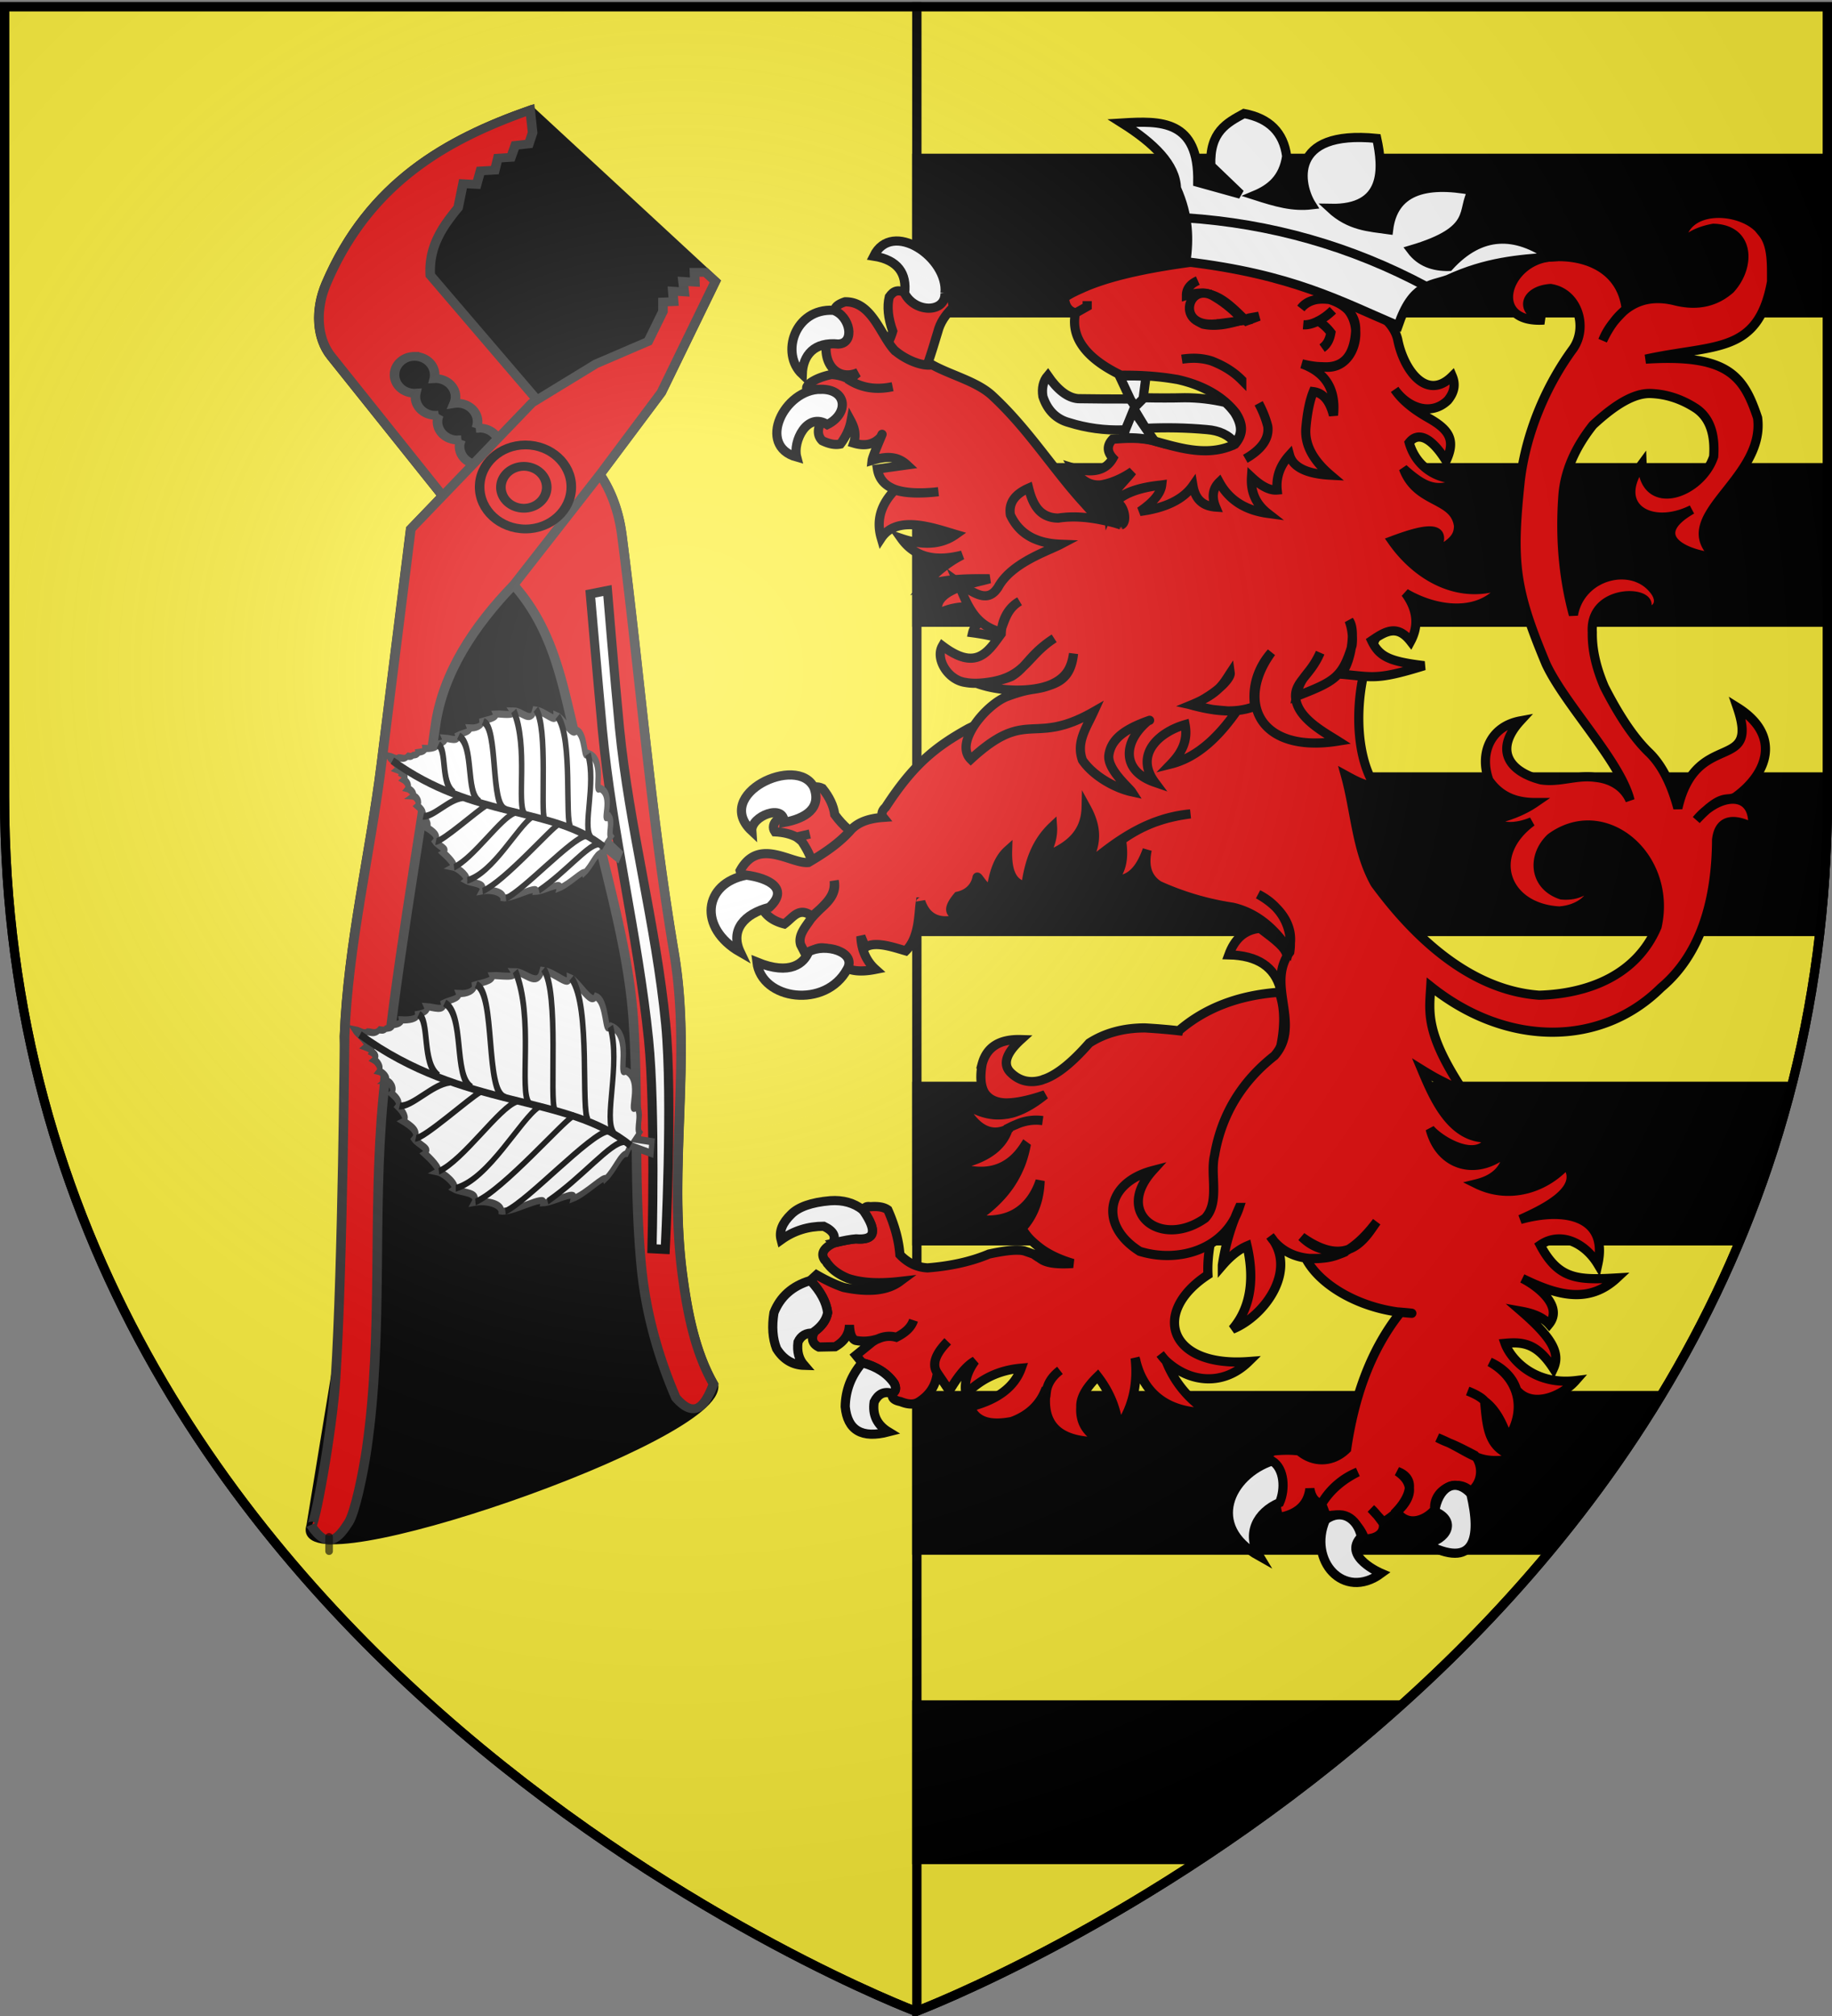
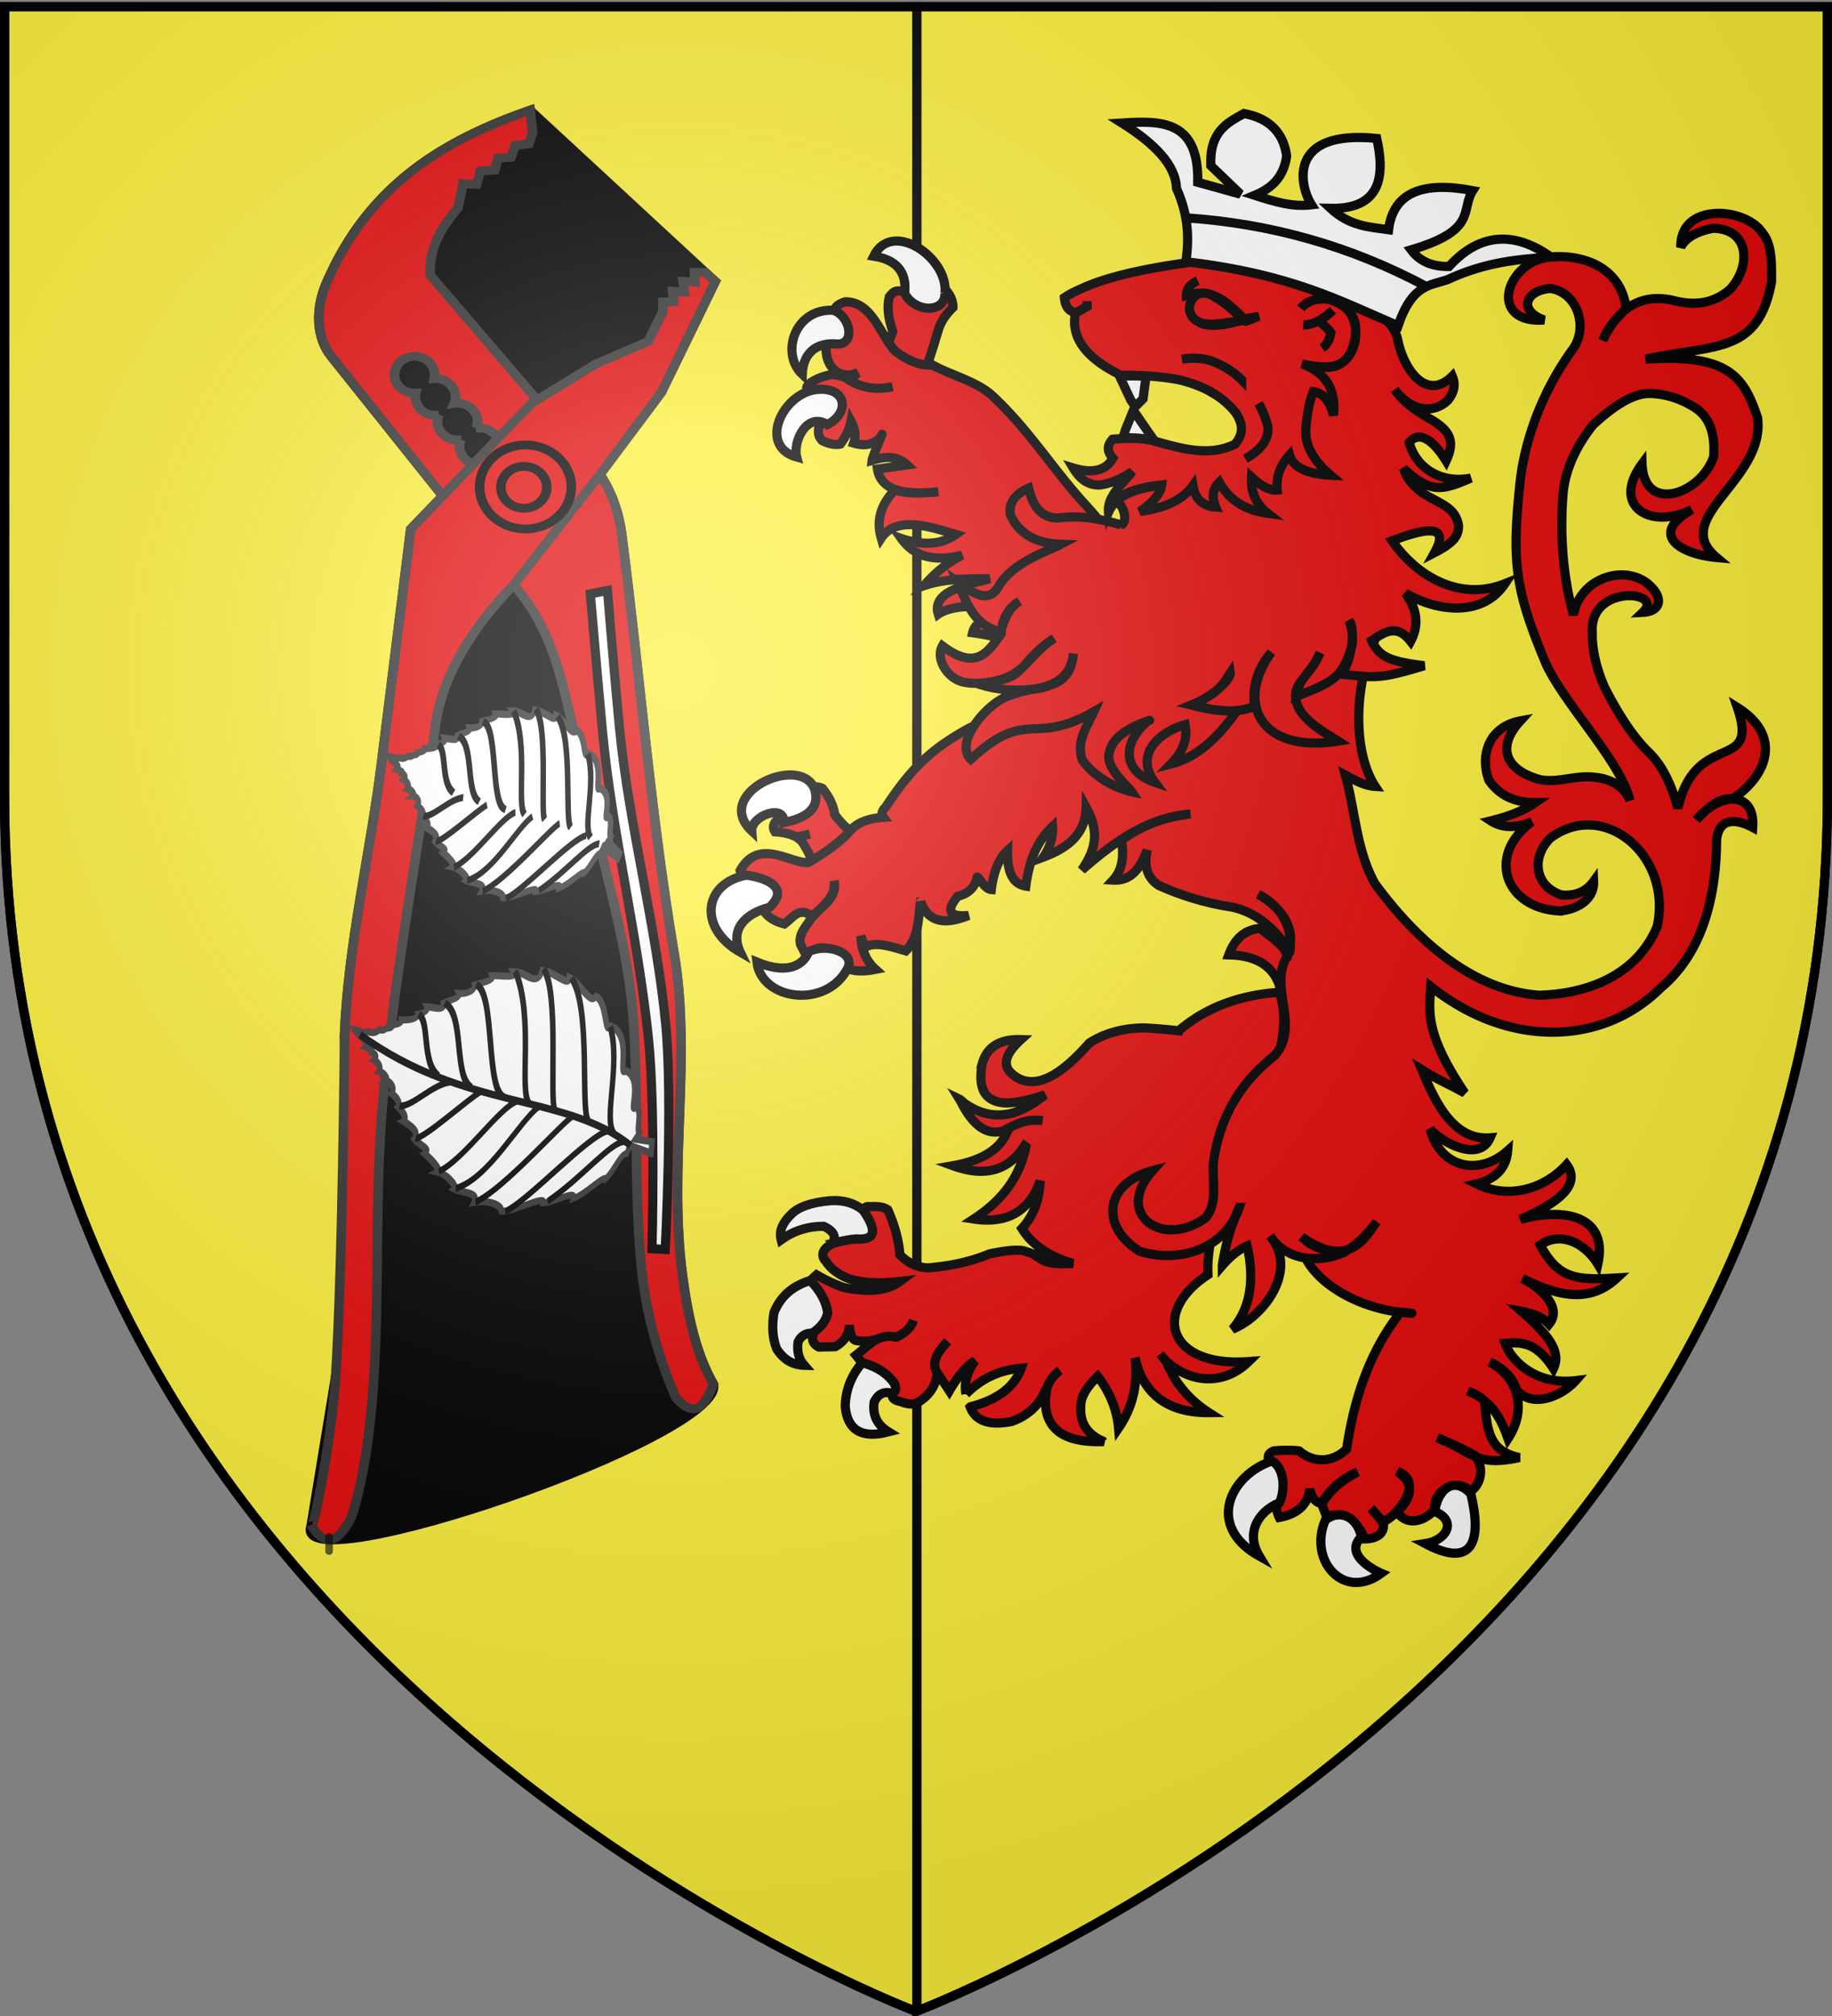
<svg xmlns="http://www.w3.org/2000/svg" xmlns:xlink="http://www.w3.org/1999/xlink" width="600" height="660" version="1.0">
  <rect width="100%" height="100%" fill="#808080" stroke="none" />
  <desc>Flag of Canton of Valais (Wallis)</desc>
  <defs>
    <radialGradient xlink:href="#a" id="b" cx="221.445" cy="226.331" r="300" fx="221.445" fy="226.331" gradientTransform="matrix(1.353 0 0 1.349 -77.63 -85.747)" gradientUnits="userSpaceOnUse" />
    <linearGradient id="a">
      <stop offset="0" style="stop-color:white;stop-opacity:.314" />
      <stop offset=".19" style="stop-color:white;stop-opacity:.251" />
      <stop offset=".6" style="stop-color:#6b6b6b;stop-opacity:.125" />
      <stop offset="1" style="stop-color:black;stop-opacity:.125" />
    </linearGradient>
  </defs>
  <g style="display:inline">
    <path d="M300.25 2.188v656.218C302.988 657.37 598.5 544.85 598.5 260.72V2.188z" style="fill:#fcef3c;fill-opacity:1;fill-rule:evenodd;stroke:#000;stroke-width:3" />
    <path d="M1.5 2.188v258.53C1.5 546.17 300 658.5 300 658.5l.25-.094V2.188z" style="fill:#fcef3c;fill-rule:evenodd;stroke:#000;stroke-width:3" />
  </g>
  <g style="stroke-width:2.728;stroke-miterlimit:4;stroke-dasharray:none">
    <path d="M172.837 50.108c-23.55 9.03-45.765 22.449-58.094 53.938-3.192 8.152-2.725 16.984 1.406 22.625l31.782 43.375-9.094 10.312-8.375 73.282c-3.172 27.665-9.496 55.946-10.5 84.437 0 0 2.669 71.472-2.594 106.406l-6.906 45.844c-5.916 18.537 118.034-27.763 114.656-44.062-5.243-9.982-7.441-22.196-8.875-34.063-4.067-33.662 2.704-67.037-2.344-99.844-6.825-44.363-9.769-86.887-14.906-130.187-.811-6.839-2.899-13.38-6.25-18.75l.219-.313 17.281-25.187 15.406-34.531z" style="fill:#000;stroke:#000;stroke-width:2.728;stroke-linecap:butt;stroke-linejoin:miter;stroke-miterlimit:4;stroke-opacity:1;stroke-dasharray:none;display:inline" transform="matrix(1.149 0 0 1.053 -25.018 -16.712)" />
    <g style="fill:#e20909;stroke:#313131;stroke-width:2.32;stroke-miterlimit:4;stroke-dasharray:none">
      <path d="M828.125 237.719c-20.027 7.679-38.93 19.075-49.414 45.854-2.715 6.933-2.326 14.452 1.187 19.249l45.04 61.49c10.287 13.37 11.545 29.517 15.468 44.844 3.907 23.898 11.316 46.575 12.719 69.063 1.359 21.786.02 43.698 1.969 65.469 1.055 11.793 3.928 23.35 8.343 34.53 4.632 5.803 7.114 2.132 9.125-3.593-4.458-8.489-6.311-18.877-7.53-28.969-3.46-28.627 2.292-57.005-2-84.906-5.805-37.728-8.32-73.895-12.688-110.719-.856-7.21-3.34-14.055-7.532-19.062l-38.906-49.594c-.389-7.601 2.97-12.848 6.75-17.844l1.188-6.344 3.312.188.907-3.562 3.5-.22.718-3.155 3.188-.22 1.031-3.155 3.313-.407.906-2.969zm-28.031 65.125a4.885 4.885 0 0 1 4.875 4.875c0 .356-.02.696-.094 1.031.093-.005.187-.031.281-.031 2.685 0 4.875 2.159 4.875 4.844 0 .616-.133 1.206-.343 1.75.269-.047.56-.063.843-.063 2.685 0 4.844 2.19 4.844 4.875 0 .626-.13 1.202-.344 1.75a5 5 0 0 1 .844-.062 4.83 4.83 0 0 1 4.844 4.843c0 .492-.084.959-.219 1.407a4.832 4.832 0 0 1 5.781 4.75c0 2.684-2.159 4.875-4.843 4.875a4.885 4.885 0 0 1-4.875-4.875c0-.486.086-.933.218-1.375a4.7 4.7 0 0 1-.906.093 4.885 4.885 0 0 1-4.875-4.875c0-.625.16-1.2.375-1.75a5 5 0 0 1-.844.063c-2.684 0-4.875-2.16-4.875-4.844 0-.615.136-1.208.344-1.75a5 5 0 0 1-.844.063c-2.684 0-4.843-2.19-4.843-4.875 0-.347.025-.675.093-1-.103.007-.207.03-.312.03-2.685 0-4.844-2.19-4.844-4.874 0-2.685 2.159-4.875 4.844-4.875z" style="fill:#e20909;stroke:#313131;stroke-width:2.32;stroke-linecap:butt;stroke-linejoin:miter;stroke-miterlimit:4;stroke-opacity:1;stroke-dasharray:none;display:inline" transform="matrix(1.351 0 0 1.238 -945.16 -258.255)" />
      <path d="M870.635 280.635h-2.679l.1 2.58-2.877-.2.297 2.779-2.778-.199.199 2.778-2.58.1v2.48l-3.571 7.936-12.698 5.952-15.477 10.318-29.365 33.333-7.143 62.302c-2.697 23.528-8.074 47.595-8.928 71.825 0 0-.442 60.482-2.183 90.476-.827 14.25-5.305 40.831-5.952 38.89 4.035 6.686 6.654 3.453 9.127-.795 1.537-2.638 3.492-12.859 4.365-19.444 4.056-30.58 1.339-61.724 3.968-92.46 2.831-33.087 8.466-65.873 12.699-98.81 1.778-13.836 9.331-26.364 19.047-37.301l21.032-29.365 14.683-21.43 13.095-29.364z" style="fill:#e20909;stroke:#313131;stroke-width:2.32;stroke-linecap:butt;stroke-linejoin:miter;stroke-miterlimit:4;stroke-opacity:1;stroke-dasharray:none" transform="matrix(1.351 0 0 1.238 -945.16 -258.255)" />
      <path d="M838.095 337.38c0 6.137-4.974 11.112-11.11 11.112-6.137 0-11.112-4.975-11.112-11.111s4.975-11.111 11.111-11.111 11.111 4.974 11.111 11.111z" style="color:#000;fill:#e20909;stroke:#000;stroke-width:2.32;stroke-linecap:butt;stroke-linejoin:round;stroke-miterlimit:4;stroke-opacity:1;stroke-dasharray:none;marker:none;visibility:visible;display:inline;overflow:visible" transform="matrix(1.351 0 0 1.238 -945.16 -258.255)" />
      <path d="M832.143 337.38a5.556 5.556 0 1 1-11.111 0 5.556 5.556 0 0 1 11.11 0z" style="color:#000;fill:#e20909;fill-opacity:1;fill-rule:nonzero;stroke:#000;stroke-width:2.32;stroke-linecap:butt;stroke-linejoin:round;stroke-miterlimit:4;stroke-opacity:1;stroke-dasharray:none;marker:none;visibility:visible;display:inline;overflow:visible" transform="matrix(1.351 0 0 1.238 -945.16 -258.255)" />
    </g>
  </g>
-   <path d="M300.25 51.813v50.625H598.5V51.813zM300.25 153.094v50.625H598.5v-50.625zM300.25 254.344v50.625h295.719c1.66-14.473 2.531-29.455 2.531-44.938v-5.687zM300.25 355.625v50.625H569.5a367.6 367.6 0 0 0 17.094-50.625zM300.25 456.875V507.5h207.063c12.948-15.544 25.23-32.4 36.312-50.625zM300.25 558.156v50.625h91.875c20.944-13.743 43.642-30.545 66.094-50.625z" style="fill:#000;stroke:#000;stroke-width:3;stroke-linecap:butt;stroke-linejoin:miter;stroke-opacity:1" />
  <g style="fill:#e20909;stroke-width:4.817;stroke-miterlimit:4;stroke-dasharray:none">
    <g style="fill:#e20909;stroke-width:4.817;stroke-miterlimit:4;stroke-dasharray:none">
      <path d="M185.573 110.571c-4.62-1.803-6.693-1.306-9.136 2.117-1.226 5.046-.675 11.058 1.812 18.028-2.237 7.592-5.876 11.708-11.109 12.182l-.16.009c4.072 10.616.205 44.02 22.998 19.498 5.198-8.284 8.826-20.977 11.986-31.43q1.734-6.763 7.957-12.714c.124-3.029-1.219-6.152-3.457-8.87-9.289 2.04-8.27 10.728-20.89 1.18zM134.448 371.92c.585 2.971-.03 5.801-1.672 8.65-4.028 3.226-9.106 5.478-15.063 6.753-2.346 2.035-2.802 4.366-1.382 6.491 4.625.243 8.24 1.168 11.36 2.766l6.975-1.626-6.976 1.626c.871.646 1.918 1.455 2.793 2.266 3.553 5.402 5.543 9.84 5.807 13.647 3.42-.066 6.824-.795 10.037-2.348 6.577-3.94 12.47-7.867 16.978-12.429-6.05-2.536-11.118-6.914-15.542-12.961q-.939-6.945-6.495-13.798c-2.768-1.27-4.983-.897-6.82.962zM354.922 458.457c15.053.332 24.12 6.298 27.198 18.064 4.92-19.2 7.509-18.259-10.775-31.986-8.573.708-13.564 6.082-16.423 13.922z" style="fill:#e20909;fill-opacity:1;stroke:#000;stroke-width:4.817;stroke-miterlimit:4;stroke-opacity:1;stroke-dasharray:none" transform="translate(181.332 26.976)scale(.623)" />
      <g style="fill:#e20909;stroke-width:4.817;stroke-miterlimit:4;stroke-dasharray:none">
        <path d="M225.28 515.748c-1.197 6.461-.855 11.6 1.197 15.08.684 1.16 1.54 1.989 2.566 2.817 2.224 1.658 4.96 2.486 8.553 2.652 5.302 0 12.144-1.326 20.697-4.309-6.158 4.972-11.974 8.286-17.79 9.776-1.026.167-1.881.499-2.736.499-5.303.828-10.263 0-15.053-1.989-2.395-.996-4.79-2.486-7.013-3.977-.684-.661-1.368-1.49-2.395-1.989.513.829 1.027 1.658 1.369 2.486 7.013 13.258 15.052 17.568 24.289 13.092v-.331c1.026-.498 1.882-.995 2.737-1.326.342-.166.684-.332 1.197-.497 4.619-2.155 9.58-2.818 14.198-2.155-4.619-.663-9.58 0-14.198 2.155-.513.165-.855.331-1.197.497-.855.331-1.71.828-2.737 1.326v.33c-3.25 10.11-13 16.573-29.079 19.39 16.763 6.132 29.25 2.652 37.632-10.44l.684.497c-.855 4.143-2.053 8.119-3.763 11.766-4.619 10.44-12.658 19.058-23.605 26.184 8.552 1.327 15.907.331 21.552-2.816 5.987-3.314 10.605-9.114 13.342-17.235-.342 10.275-3.592 18.56-9.579 25.024 1.369 2.156 2.908 4.31 4.79 6.132 1.881 1.824 3.934 3.481 5.987 4.971 4.618 3.149 9.92 5.469 16.078 7.292-7.697.497-13.342 0-16.592-2.155-.855-.498-1.368-.996-1.881-1.327h-.171c-1.027-.661-1.71-1.158-1.882-1.326-2.566-.994-4.276-1.49-5.132-1.823-.855-.167-1.71-.331-2.907-.331-3.421-.166-8.553.497-15.566 1.989-9.066 3.811-19.671 6.297-32.329 7.29-2.908-.166-5.474-.829-7.868-1.987q-3.593-1.74-6.671-4.972c-.513-7.128-2.566-15.082-6.33-23.532-2.052-1.492-5.13-1.989-9.236-1.657-1.882-.332-2.908.165-3.421 1.823v.497c7.184 10.606 5.987 15.413-4.105 14.585-2.395.165-6.33.828-11.632 2.154-5.474 2.651-7.013 5.633-4.79 8.947l.514.499c.342.33.513.829.855 1.326l.342.331c2.395 3.147 5.987 5.633 10.434 7.458 6.842 2.318 15.908 2.982 27.369 1.657-6.5 4.804-16.25 5.966-29.592 3.147-3.934-1.326-8.724-3.48-14.198-6.629l-3.25 2.983c5.474 5.8 8.382 11.435 9.066 16.903-.684 3.812-3.079 7.126-7.184 10.11 0 .33 0 .498-.171.662-1.368 3.314-.342 5.8 2.737 7.292l8.552-.168c4.96-2.815 7.356-6.628 7.527-11.433.17 4.805 1.368 7.458 3.25 8.119 4.276.829 8.21.331 11.802-.829 3.25-1.49 6.5-1.657 9.58-.828 4.96-2.486 7.867-5.302 9.065-8.947-1.198 3.645-4.105 6.461-9.066 8.947-3.079-.829-6.329-.661-9.579.828-1.026.332-2.052.996-3.079 1.658l-8.552 6.96 3.25 3.977h.17c7.527 1.989 13.172 5.633 16.764 10.938 1.026 2.32.855 3.977-.855 4.971l-.172.167c-.513 2.319.856 3.645 4.277 4.31 3.763 1.49 7.013 1.822 9.579.165 5.815-3.644 9.065-8.783 9.75-15.245-2.908-4.31-1.198-9.777 5.473-16.572-6.67 6.795-8.381 12.262-5.473 16.572 1.197 1.823 3.42 4.972 6.329 9.445 4.789-8.119 9.236-13.424 13.513-15.744-4.277 5.8-5.816 11.6-4.79 17.4v.168-.167c8.04-8.119 17.619-12.595 29.079-13.588-3.592 9.944-12.487 16.572-26.513 20.217-.171 0-.171 0-.342.167 2.908 7.457 10.092 9.943 21.895 7.623 8.552-3.147 14.197-8.452 17.276-15.576l.855.166c.513-4.475 3.079-8.286 7.184-11.435-4.105 3.149-6.67 6.96-7.184 11.435-.171.663-.342 1.16-.342 1.823-1.368 16.739 8.553 24.692 29.592 24.196h1.026c-.342-.167-.513-.167-.513-.167-.171-.33-.342-.33-.513-.33-7.697-3.482-11.632-9.446-11.118-17.568v-.331c-.172-4.64 2.736-9.943 8.894-15.91 6.5 8.452 10.092 17.567 10.948 27.179 7.526-10.94 10.263-23.201 8.723-36.79.171.497.171.829.342 1.16 0 .33 0 .497.171.829.514 1.987 1.198 4.143 2.053 6.13 5.987 13.756 18.132 20.715 36.263 20.549-10.605-6.795-18.131-15.91-22.579-27.178-1.026-.994-2.052-2.319-3.079-3.644 1.027 1.325 2.053 2.651 3.08 3.644 12.568 11.653 30.263 13.277 43.446.333-42.234 3.167-51.417-26.007-21.398-45.623-2.337-46.309 51.516-109.752 37.479-148.43-21.381 1.49-39 8.286-52.855 20.218a322 322 0 0 0-17.79-1.491c-11.118 0-21.039 2.651-29.25 7.954-8.894 10.11-16.591 16.407-23.433 18.892-.685.166-1.198.497-1.882.662-5.987 1.657-11.29.331-15.566-3.645-4.79-4.31-3.25-10.274 4.96-17.732-11.29-.34-17.961 3.97-20.356 12.753zM179.118 140.7c-7.41-8.056-11.82-25.622-25.934-25.403-4.06 1.366-5.742 3.02-5.54 5.417-.147.077-.147.077-.052.22 6.639 4.934 12.487 15.777-.3 14.79-2.94-.173-3.74 1.754-4.109 4.28-.052 9.708 7.15 16.592 16.825 12.516-1.578 1.13-2.808 2.423-4.46 3.728-.17.017-.17.017-.15.181 6.704 4.19 14.237 5.298 22.79 3.475-8.553 1.823-16.086.714-22.79-3.475-.02-.165-.02-.165.15-.18-2.24-1.452-5.462-2.476-9.453-2.758-4.702.952-8.473 2.482-11.164 4.407-1.39 1.301-1.99 2.025-1.91 2.685-.11.51.44.79 1.33 1.038 4.892-.804 8.604.006 11.155 2.594 3.102 5.702 1.343 11.039-5.509 15.532-1.47 3.475-.94 6.424 1.212 8.551 3.472 1.666 6.653 2.36 9.504 1.753 3.11-4.133 4.86-8.136 5.59-12.04 2.221 4.12 2.682 7.91 1.402 11.534 5.893 1.766 10.594.814 14.235-3.204 2.93-6.175-4.259 9.78-4.53 12.27 6.708-1.994 12.883-2.692 18.358 2.402l-15.566 2.164c.812 5.256 3.993 8.784 9.396 10.764 5.382 1.816 13.005 2.25 22.678 1.152-9.673 1.097-17.525.893-22.907-.923-7.642 7.903-9.812 16.24-7.16 25.318 8.27-12.523 27.733-5.293 39.165-1.934-7.602 5.398-17.166 5.985-28.65 2.09 6.854 9.675 17.518 12.482 32.033 8.752-7.013 3.472-14.549 9.407-20.065 16.099 10.759-3.685 22.938-3.762 34.482-3.651-7.765 2.377-31.116 5.539-26.986 18.598 5.696-4.072 22.629-7.304 38.705 2.777-10.304-2.413-19.059.149-20.657 6.988 24.901 3.33 28.484 10.189 54.704 22.349 53.585-20.47 45.84-42.661 13.561-79.255-3.642-4.484-7.624-8.935-11.396-13.072-15.55-17.506-28.126-37.496-46.165-54.262-8.024-7.743-22-11.023-31.957-16.564-5.552 1.034-14.652-3.037-19.865-7.703z" style="fill:#e20909;fill-opacity:1;stroke:#000;stroke-width:4.817;stroke-miterlimit:4;stroke-opacity:1;stroke-dasharray:none" transform="translate(181.332 26.976)scale(.623)" />
        <path d="M635.435 79.032c-9.004-13.575-43.488-16.001-42.9 7.566 2.788-5.682 9.895-8.603 17.106-9.943 19.424.476 19.717 20.202 8.896 31.984-7.697 6.794-17.105 8.949-28.394 6.297-19.015-4.967-30.934 4.33-38.66 20.715 2.566-6.629 7.217-11.906 12.349-16.711-2.562-21.004-21.302-28.721-40.058-27.205-23.44 2.467-32.94 35.176-3.08 33.144-14.28-5.138-9.365-15.82 3.42-16.572 14.335 2.283 19.7 20.36 11.803 31.653-14.71 20.052-24.864 44.954-27.772 69.149-4.605 43.133-2.918 57.13 13.53 96.474 9.874 21.34 39.239 51.354 44.176 71.689-3.349-7.595-10.518-11.396-18.473-12.098-9.738-1.33-18.676 2.89-28.395 1.326-17.754-4.665-24.145-16.438-10.776-30.99-15.667 2.878-21.695 16.949-16.592 31.154 6.02 8.688 14.317 11.768 24.462 11.768-7.079 4.865-15.172 7.558-23.436 9.611q8.722 5.716 21.553.498c-24.189 17.845-13.907 45.722 15.052 46.898h.173c.171-.165.342-.165.683-.165 8.531-1.014 16.96-6.16 16.592-15.412-3.935 5.468-9.75 7.787-16.933 7.126-14.497-4.755-15.757-20.283-5.644-29.997 28.313-20.783 64.237 9.698 55.933 46.733-10.772 25.4-36.083 35.186-61.92 35.96-36.359-2.59-65.927-30.748-86.381-58.664-9.808-17.579-10.272-37.93-15.566-57.006 4.167 2.274 9.86 5.615 15.737 5.965-15.321-23.184-10.148-75.923 13.888-96.898-57.946-40.54-121.897 16.291-227.702 66.407-17.548 9.703-29.078 19.028-43.618 41.43-2.052 1.823-2.395 3.811-1.197 5.301-7.184.499-12.83 2.32-16.763 6.299-6.168 7.12-14.204 12.495-22.58 17.4-9.048.961-26.174-13.521-35.92 4.308.342 1.325 1.368 2.154 3.592 2.651 8.902.672 13.376 7.427 6.5 13.094 1.54 6.463 5.987 10.44 13.171 12.263 4.71-3.453 7.782-9.451 14.882-3.771 5.561-6.258 12.194-10.064 11.289-18.933 1.729 8.424-5.668 13.116-11.29 18.408-2.44 4.574-8.095 9.544-6.328 15.232l3.42 6.628c5.261-9.699 17.24-3.814 19.158 4.64 3.593 2.654 9.237 3.15 16.764 1.658-5.105-4.563-7.472-10.718-7.698-17.4l2.395 5.8c5.132-3.48 15.4.225 21.216 1.883 7.184-7.126 6.665-18.953 7.692-25.746.17 0 .17 0 .17-.167 3.593 10.275 11.803 12.76 25.145 7.292-10.092.994-12.144-2.486-5.644-10.11 5.033-1.055 9.052-4.492 10.092-9.777.248-1.747 3.65 6.013 7.526 6.298 1.197-9.612 4.105-16.572 8.553-20.55-.342 11.435 2.737 17.568 9.579 18.728 1.55-11.952 5.129-22.912 14.026-31.32.342 5.302-1.198 10.771-4.79 16.074 13.202-4.988 22.143-12.157 22.47-26.14 7.013 12.76 5.24 21.83-2.285 32.935 17.156-14.861 34.286-27.413 57.13-29.498-14.45 1.825-25.545 6.124-36.262 13.78 1.54 9.614 0 16.215-4.447 21.02 10.2.623 14.87-7.442 17.96-15.907-1.882 8.783.171 14.915 6.158 18.727 12.487 5.632 25.487 9.446 38.829 11.433 13.002 3.012 22.385 11.66 29.592 22.54 3.581-13.012-5.507-23.41-16.25-29.333 11.717 5.886 18.607 17.2 16.607 30.405-12.745 17.195 6.469 38.023-8.058 54.443-17.167 13.462-27.848 30.952-31.474 52.366-2.457 10.288 2.914 24.605-4.96 32.978-22.784 16.116-48.043-2.32-27.54-25.027-24.928 6.542-28.202 29.017-6.842 42.426 20.803 6.462 45.137-1.264 52.342-23.037a114.3 114.3 0 0 0-8.895 30.327v.167c4.277-4.971 8.724-8.453 13-10.274 3.506 15.2 2.933 31.463-7.697 43.75 17.11-6.882 34.6-31.402 19.84-48.888 8.788 13.213 26.119 14.492 39.964 8.023-9.09.437-17.019-1.24-23.418-7.684 25.15 18.029 34.147-.843 39.466-7.93-15.902 21.103-27.264 19.27-37.274 19.286 7.356 14.086 27.617 25.59 49.168 28.242 8.276.836 9 .7.715 0-16.606 20.826-24.596 45.958-28.423 71.924-7.3 7.2-17.373 7.496-24.976.993q-5.9-.745-13.342 0-3.848 1.491-2.566 4.971c2.908.829 4.96 2.983 6.158 6.298.855 3.481.515 6.628-.682 9.777-.173.332-.173.497-.342.829-1.71 4.804-1.54 9.28.342 13.09 9.75-1.823 15.052-6.795 16.077-15.08.855 4.805 3.08 7.291 6.329 7.788 4.405-7.224 11.003-12.67 18.815-16.572-7.937 3.177-14.846 9.203-19.017 16.572l2.598 6.795c9.093-2.957 17.159 3.35 20.013 11.766 5.687.088 11.511-2.609 9.577-9.28l-6.157-6.63c2.28 1.985 4.38 4.954 6.157 7.345 10.323-6.387 21.326-17.612 7.698-26.9 10.815 4.065 5.804 14.405-.422 20.96 5.227 8.106 14.616 5.38 20.091-.909-1.133-10.191 11.662-16.912 18.816-9.61h.171c6.261-4.737 6.529-13.714 2.021-18.89-14.808-7.84-12.78-5.735-19.641-9.282 18.938 7.697 20.213 15.443 43.105 10.44-16.685-3.431-16.896-15.394-18.303-29.662-1.368-1.657-4.276-3.482-8.894-5.303 4.618 1.823 7.526 3.646 8.894 5.303 6.428 4.802 9.671 12.387 12.316 19.72 9.9-15.196 5.84-31.7-9.579-40.27 6.382 2.897 12.015 7.753 14.042 14.612 8.235 10.044 23.967 3.303 31.114-4.832-22.499 2.671-34.574-12.12-37.147-19.59 9.897-.909 16.98.252 25.455 13.249 3.763-8.119-.793-16.197-16.872-30.116 6.502 1.16 11.46 3.315 14.54 6.795 7.75-9.545-6.28-20.177-14.027-24.03 17.964 8.818 34.803 13.7 49.76-.26-20.714 1.206-30.707.883-40.35-17.306 11.292-7.686 23.98-.398 30.274 10.109 5.48-24.769-16.365-30.243-40.708-23.532 9.309-4.294 34.536-15.115 24.29-28.834-12.215 13.33-31.022 18.192-47.382 10.108 10.263-2.486 15.737-8.452 16.422-17.401-15.029 13.486-35.434 9.149-40.757-11.372 6.032 6.936 25.73 17.912 31.519 4.58-20.03 1.604-29.499-20.506-35.921-35.796 10.44 6.462 10.17 5.455 22.58 12.263-21.146-31.582-18.627-42.664-17.866-55.96 40.104 32.017 89.606 31.819 121.063.598 20.011-16.738 29.032-44.237 29.201-77.714 1.365-11.98 10.523-10.944 18.989-6.463 1.35-19.959-17.72-18.313-29.623-3.951 13.87-14.833 16.02-9.379 20.572-12.115 17.245-12.454 24.064-32.59.947-47.014 11.968 35-21.76 11.03-31.238 52.97-3.421-12.761-8.382-22.54-14.882-29.002-8.04-7.624-15.908-19.389-23.776-34.8-4.447-10.441-6.5-19.887-6.327-28.67-1.594-25.48 38.582-21.975 26.511-10.44 8.857-.449 10.521-6.461 5.472-12.264-11.52-13.99-38.114-7.53-41.908 13.59-5.302-19.556-7.182-40.602-5.472-63.305 1.027-12.098 6.158-24.361 15.735-36.459 12.147-11.269 22.066-16.903 30.45-16.572 8.21.332 15.907 2.818 23.432 7.623 7.357 4.806 10.436 13.424 9.58 25.521-6.602 19.73-36.628 30.392-37.633 3.812-16.367 22.216 4.253 34.907 26.171 24.03-22.975 13.107-6.16 23.456 13 25.188-25.12-20.992 25.833-40.586 21.554-73.413-7.284-21.772-15.26-33.635-58.841-30.824 36.296-7.974 59.202-2.214 66.197-40.767-.101-8.297.64-18.979-4.826-25.628z" style="fill:#e20909;fill-opacity:1;stroke:#000;stroke-width:4.817;stroke-miterlimit:4;stroke-opacity:1;stroke-dasharray:none" transform="translate(181.332 26.976)scale(.623)" />
        <path d="M376.6 86.599c-12.256 6.183-26.431 5.746-39.342 7.623h-.17c-26.685 3.48-46.698 8.12-59.869 14.252-3.42 1.491-6.329 2.982-8.723 4.64.342 4.474 2.223 7.126 5.815 7.954v.166l6.158-3.48v-2.817 2.817l-6.158 3.48c-3.329 15.982 11.015 26.448 23.948 32.647 9.751-.094 19.465.49 29.078 2.154h.172c11.816 2.517 23.615 7.992 31.131 17.732 3.957 6.051 3.989 11.076-.513 16.406-13.685 6.52-27.829 2.328-41.566-1.492-7.43-2.154-15.147-1.765-22.75-1.16-3.079 3.315-2.907 6.63.172 9.944-3.593 6.463-10.606 8.286-20.869 5.137 3.763 6.297 8.382 9.28 14.198 8.949 5.131-.663 11.759-3.448 16.89-7.093-4.877 6.416-13.377 12.748-12.528 21.484 4.56-10.53 17.926-12.962 27.966-14.391-.513 4.474-4.447 9.114-11.46 13.92 13.684-1.823 22.92-6.463 27.881-13.589 1.198 7.126 5.132 10.772 11.974 11.269-2.224-5.303-1.54-9.778 1.881-13.092 4.961 9.115 13.342 14.75 25.485 16.406-6.157-4.806-9.065-11.103-8.552-19.057 5.304 4.971 9.75 7.125 13.513 6.794-.684-6.794 1.54-12.926 6.5-18.395 1.71 6.298 8.895 9.943 21.554 10.606-9.408-7.954-13.513-16.075-13.001-24.36.684-8.452 2.052-14.915 3.934-19.555 5.131.662 8.552 4.64 10.605 12.429 1.368-13.59-4.104-22.538-16.592-27.013 3.594.829 7.184 1.492 10.605 1.492 12.129.936 16.724-6.792 17.618-18.23.64-9.125-5.467-14.447-13.684-17.068-5.574-.898-11.336.178-15.052 4.64 3.48-4.731 9.618-5.337 15.052-4.64 21.503 4.23 16.013 39.106-3.934 35.298-3.42 0-7.013-.663-10.605-1.492 12.488 4.475 17.96 13.424 16.592 27.013-2.053-7.79-5.474-11.767-10.605-12.43-1.882 4.64-3.249 11.104-3.935 19.556-.513 8.285 3.594 16.406 13.002 24.36-12.658-.663-19.844-4.308-21.554-10.606-4.959 5.469-7.184 11.6-6.5 18.395-3.763.331-8.21-1.823-13.513-6.794-.513 7.954 2.395 14.251 8.552 19.057-12.144-1.657-20.526-7.291-25.485-16.406-3.42 3.314-4.105 7.789-1.881 13.092-6.842-.497-10.776-4.143-11.974-11.269-4.96 7.126-14.197 11.766-27.881 13.589 7.013-4.806 10.947-9.446 11.46-13.92-11.631 1.16-20.055 3.924-24.503 8.73 4.936 1.088 6.766 11.104 3.122 12.316a58 58 0 0 0-7.184-1.989c-8.724-1.988-17.277-2.974-25.83-1.648-9.838-.167-13.424-7.214-15.565-15.752-7.184 3.148-10.605 7.788-9.579 14.086 4.619 9.943 13.342 14.914 26.513 15.412-6.831 3.607-25.831 9.68-32.842 22.372-4.96 7.954-11.143 4.956-21.381-2.486 4.905 11.214 8.21 22.316 22.432 26.179 2.75-7.866 4.203-12.418 10.068-16.07-6.261 3.488-9.363 10.222-9.627 17.071-6.81 9.249-12.903 19.947-30.901 6.345-3.925 6.8 2.941 17.984 12.11 19.196 6.922 1.371 18.627-.621 24.252-3.19 7.585-4.46 9.605-11.753 22.395-19.978-15.97 10.264-14.772 22.334-40.73 23.65 13.09 4.82 30.08 4.473 39.043.606 8.524-3.677 10.877-9.426 11.852-16.25-1.05 9.844-5.022 13.887-11.155 16.223-9.585 3.65-9.556 1.116-23.555 6.238-11.073 4.05-28.186 24.29-19.294 33.073 29.979-27.588 32.223-6.481 64.61-24.986-4.077 8.907-9.286 16.093-5.919 25.448 5.474 8.119 16.866 14.656 25.932 16.645-1.438-2.236-13.174-11.947-12.015-19.49 1.378-8.96 9.62-13.821 20.567-17.797 1.465-.503 1.463-.509 0 0-12.955 10.731-14.477 26.094 3.592 32.315-10.776-14.474 1.897-26.289 15.886-30.328 1.6 8.426-1.776 14.799-7.504 20.718 14.664-3.658 25.77-15.337 34.359-27.474-16.615-1.649-8.562-.358-23.532-3.62 14.387-5.918 16.573-10.871 20.412-16.682.326 2.383-5.89 10.174-20.135 16.843 18.254 4.939 26.746 2.793 33.025.685-1.598-10.506 1.774-20.524 8.724-28.418-18.898 25.918-6.486 53.274 35.108 46.6-7.101-4.517-20.591-11.62-22.213-21.887-1.44-9.11 7.461-11.98 12.763-24.549-5.578 12.158-10.427 11.566-12.465 22.916 19.958-7.835 24.088-9.81 29.228-26.728.58-4.465 0-8.885-1.54-13.091 4.388 5.844-.442 27.725-5.383 28.091 17.958 1.374 18.876 3.686 44.874-4.376-18.376-2.238-23.6-4.7-27.638-13.167 7.161-4.889 13.406-8.701 20.48.39 4.447-8.285 3.592-16.737-2.737-25.354 16.44 9.697 40.423 12.88 52.342-4.972-23.427 9.34-46.011-3.398-59.357-22.538 15.793-5.934 31.293-9.93 22.318 6.263 10.605-5.469 12.617-9.041 12.617-14.178-2.21-15.251-21.953-11.082-28.95-30.035 14.088 12.638 19.407 12.06 35.45 5.007-14.4 2.9-28.276-4.022-32.433-18.636 4.617-5.966 11.715-2.818 19.412 9.611 4.96-10.606 2.032-16.034-8.572-22.165-7.08-4.017-13.848-8.624-18.475-15.412 6.57 9.39 18.867 14.406 27.883 5.8 3.421-4.143 4.276-8.286 2.393-12.76-13.58 13.508-25.477-3.545-28.566-18.727-1.026-5.303-4.616-10.109-10.603-14.583 9.235-1.16 14.197-4.143 14.88-9.115-4.448 2.155-8.893 2.983-13.512 1.989-3.763-6.96-9.75-12.429-18.133-16.075-4.617-1.491-9.387-1.053-14.88-.994-2.885.562-2.865.65 0 0 55.98.502-2.96-17.484-24.973-10.271zm24.632 39.11c-2.739 1.325-5.304 1.822-7.184 1.657 1.881.165 4.447-.332 7.184-1.658.342-.165.513-.331.682-.331 2.566-1.326 5.132-3.149 7.698-5.635-2.566 2.486-5.132 4.31-7.698 5.635 2.566 1.657 4.619 3.48 6.671 6.132-.684 3.811-2.052 6.297-4.618 8.12 2.566-1.823 3.934-4.309 4.618-8.12-2.052-2.652-4.105-4.475-6.67-6.132-.17 0-.341.166-.683.331zM340.23 110.74c9.96-.013 17.107 8.202 23.884 14.637l6.67-2.486-5.034.9c-8.047 2.314-16.084 5.055-24.386 3.243-7.301-3.381-8.18-10.63-1.71-15.909-2.37-.09-4.721.244-7.014.829 0-3.315 1.882-5.966 5.987-7.79-4.105 1.824-5.987 4.475-5.987 7.79 2.285-.676 5.226-1.214 7.59-1.214zm35.173 69.987c-1.026-3.977-2.566-7.954-4.79-12.097 2.224 4.143 3.764 8.12 4.79 12.097.855 6.298-3.079 12.098-11.8 17.07 8.721-4.972 12.655-10.772 11.8-17.07zm-13.684-24.36c-4.447-4.475-9.75-7.624-15.737-9.944-5.131-1.657-10.263-1.796-15.737-.967 5.474-.829 10.606-.69 15.737.967 5.987 2.32 11.29 5.469 15.737 9.943z" style="fill:#e20909;fill-opacity:1;stroke:#000;stroke-width:4.817;stroke-miterlimit:4;stroke-opacity:1;stroke-dasharray:none" transform="translate(181.332 26.976)scale(.623)" />
      </g>
      <path d="M348.172 126.927c.513-.166 1.027-.166 1.71-.166l12.696-1.657c-4.448-4.64-8.932-8.783-15.09-12.429-14.012-9.047-21.273 16.51.684 14.252z" style="fill:#e20909;fill-opacity:1;stroke:#000;stroke-width:4.817;stroke-miterlimit:4;stroke-opacity:1;stroke-dasharray:none" transform="translate(181.332 26.976)scale(.623)" />
-       <path d="m305.543 172.334 5.682 9.446c10.605-.497 21.21-.332 32.158.663 6.5.497 11.46 2.817 14.71 6.96 4.106-4.143 3.934-9.446-.17-15.91-1.37-1.822-2.909-3.645-4.79-5.302-7.184-1.657-14.369-2.486-21.382-2.486-6.842.166-14.026.166-21.894 0l-4.106 4.143-2.394-3.48c-9.75 0-18.987 0-27.71-.166-5.474-.497-10.777-4.64-15.909-12.097-2.394 2.817-3.25 6.629-2.566 10.937 2.395 7.292 7.014 11.932 13.856 13.755 9.065 2.817 18.473 4.143 28.565 3.812.343-.166.685-.166 1.027-.166z" style="fill:#fff;fill-opacity:1;stroke:#000;stroke-width:4.817;stroke-miterlimit:4;stroke-opacity:1;stroke-dasharray:none" transform="translate(181.332 26.976)scale(.623)" />
      <g style="fill:#e20909;stroke-width:4.817;stroke-miterlimit:4;stroke-dasharray:none">
        <path d="m323.857 146.256 1.54-11.766c-4.106-.331-8.725-.331-13.514-.166l-.171-.165h-.171v.331l5.815 12.429 2.395 3.48zM325.225 161.78l-6.5-9.446-4.105 10.109-1.369 4.308c6.33-.165 11.974.332 16.592 1.658z" style="fill:#fff;fill-opacity:1;stroke:#000;stroke-width:4.817;stroke-miterlimit:4;stroke-opacity:1;stroke-dasharray:none" transform="translate(172.612 39.433)scale(.623)" />
      </g>
      <g style="fill:#e20909;stroke-width:4.817;stroke-miterlimit:4;stroke-dasharray:none">
        <path d="M205.714 110.8c1.948-18.697-27.914-39.029-37.455-19.51 12.822 1.992 17.459 9.251 16.232 19.552 5.674 10.608 21.594 10.22 21.223-.043zM147.068 119.752c-20.366-1.1-27.955 22.764-16.39 33.611.347-10.18 6.441-17.158 18.951-15.863 9.007-.376 6.316-14.684-2.561-17.748zM140.422 161.262c-19.246-.09-33.877 29.704-12.658 35.63-2.15-8.07 5.405-23.96 16.079-17.07 11.415-5.753 10.593-18.653-3.421-18.56zM136.824 370.506c-8.637-17.59-53.4 3.538-32.67 22.869-.555-7.812 17.292-14.726 16.933-4.475 11.406-2.109 19.811-7.485 15.737-18.394zM377.719 724.402c-22.171 7.345-35.136 34.239-6.716 50.082-7.13-11.782-1.346-23.14 10.605-28.172 3.068-7.022 2.592-17.865-3.889-21.91zM405.71 755.367c-9.187 21.185 9.431 42.77 29.342 28.1 0 0-20.864-8.857-10.432-19.224-2.204-10.143-10.763-14.861-18.91-8.876zM463.167 750.968c11.877 4.825 6.446 15.165-4.96 16.905 26.122 13.876 29.549-2.939 23.947-26.184-8.825-9.53-17.28-2.61-18.987 9.279zM147.28 609.876c5.303-1.325 9.237-1.988 11.632-2.154 10.092.829 11.29-3.977 4.105-14.585l-.342-.33c-.171 0-.171-.331-.171-.331-4.619-3.646-10.434-5.303-17.105-4.806-9.921.829-16.763 3.314-20.527 7.126-4.618 4.474-6.5 8.949-5.302 13.425 6.67-4.806 14.197-7.126 22.408-7.126 5.302 2.486 6.842 5.633 4.447 9.114l2.566-.996c-.684.166-1.198.498-1.71.663zM134.965 629.597c-9.58 2.817-15.908 8.617-19.158 16.903-1.198 7.292-.685 13.59 1.368 18.892 3.592 5.8 8.553 8.618 14.54 8.784-2.737-3.15-3.935-7.126-3.25-12.264 1.539-3.314 4.276-4.971 8.21-4.64.171-.165.171-.331.171-.661 4.105-2.985 6.5-6.3 7.184-10.11-.684-5.47-3.592-11.104-9.065-16.904zM162.333 672.85h-.171c-5.816 6.794-8.724 14.417-8.895 23.033 1.197 12.43 8.724 16.903 22.75 13.258-5.987-3.645-8.553-8.948-7.526-15.744 2.052-4.143 5.131-5.8 9.408-4.472h.17c0-.168 0-.168.172-.168 1.71-.994 1.881-2.651.855-4.971-3.592-5.302-9.237-8.948-16.763-10.936zM134.007 456.89c8.741-4.858 25.44.074 20.33 9.043-11.342 21.092-45.142 16.402-47.5-3.653 17.761 7.295 24.904.372 27.17-5.39zM101.329 416.576c-22.694 4.263-25.51 27.766-3.209 40.522-5.575-11.75 2.203-20.223 15.283-23.602 10.6-9.83-.39-15.35-12.074-16.92z" style="fill:#fff;fill-opacity:1;stroke:#000;stroke-width:4.817;stroke-miterlimit:4;stroke-opacity:1;stroke-dasharray:none" transform="translate(181.332 26.976)scale(.623)" />
      </g>
    </g>
  </g>
  <g style="fill:#fff">
    <path d="M349.515-768.681c34.697 4.102 50.605 12.902 69.478 20.96 4.701-13.84 10.619-13.088 16.302-15.138 12.606-5.832 23.183-6.592 33.77-7.375-11.516-8.133-22.897-8.39-33.382 3.105-5.094.097-9.393-1.395-12.42-5.434 21.914-6.469 16.112-12.938 20.183-19.407-16.01-3.042-26.029.335-27.558 12.809-6.34-.894-12.68-1.116-19.02-6.987 18.232.383 17.286-13.093 15.139-22.9-29.198-2.915-25.417 15.342-21.349 21.736-6.142.722-11.481-.805-18.63-3.105 5.183-2.157 9.408-5.512 10.48-12.81q-1.553-11.643-13.974-13.972c-5.592 3.067-11.324 5.947-10.868 17.078l9.704 9.316-13.974-3.882c.391-20.477-12.069-20.194-24.841-19.407 10.567 6.654 17.613 13.66 17.855 21.348 4.138 9.263 4.093 16.853 3.105 24.065z" style="fill:#fff;fill-opacity:1;fill-rule:evenodd;stroke:#000;stroke-width:3;stroke-linecap:butt;stroke-linejoin:miter;stroke-miterlimit:4;stroke-opacity:1;stroke-dasharray:none;display:inline" transform="translate(38.889 854.365)" />
    <path d="M349.515-783.043c27.806 1.85 54.092 9.277 78.794 22.513" style="fill:#fff;fill-opacity:1;fill-rule:evenodd;stroke:#000;stroke-width:3;stroke-linecap:butt;stroke-linejoin:miter;stroke-miterlimit:4;stroke-opacity:1;stroke-dasharray:none;display:inline" transform="translate(38.889 854.365)" />
  </g>
  <path d="M-95.745 281.381v-4.679h0z" style="opacity:.615;fill:#fcef3c;fill-opacity:.991;fill-rule:evenodd;stroke:#000;stroke-width:2.5;stroke-linecap:round;stroke-linejoin:round;stroke-miterlimit:4;stroke-opacity:1;stroke-dasharray:none;stroke-dashoffset:0" transform="translate(203.527 226.437)" />
  <path d="M213.535 403.253s1.191-45.759-1.122-68.466c-3.474-34.09-11.959-67.458-15.153-101.576-1.395-14.9-3.928-44.335-3.928-44.335l5.612-1.122s2.452 29.815 3.928 44.895c3.196 32.642 11.99 64.442 15.153 97.087 2.37 24.465-.147 73.737-.147 73.737z" style="fill:#fff;stroke:#000;stroke-width:3;stroke-linecap:butt;stroke-linejoin:miter;stroke-opacity:1" transform="translate(0 5.556)" />
  <g style="fill:#fff;stroke:#000;stroke-width:3.773;stroke-miterlimit:4;stroke-dasharray:none">
    <path d="m405.884 181.616 2.745 2.267c3-1.54 7.714 3.587 13.262 4.593.237-2.05 11.172.655 17.795-.898-2.213-3.172 9.486-3.532 15.076-6.618-1.995-3.106 16.072-4.27 21.134-8.298-.739-2.478 4.438-8.07 12.176-11.13-4.154-2.79 4.768-7.353 7.858-11.165-2.061-.14 2.221-8.692 5.962-11.697-2.172.228 1.973-7.663 3.886-11.022-3.833.167 2.099-5.59 3.352-9.127-3.567-1.158.098-6.366 3.015-10.166-2.127.257-1.264-3.618.924-7.764-2.232-.826.267-5.065 1.436-7.07-2.292-.383-1.083-5.233 1.261-6.725-1.687-.107.378-4.43 2.118-5.855-1.932-.763-.234-4.647.91-6.037-2.187-.27-.581-2.898.203-3.798-.973-.68 1.359-2.874 2.448-3.953-2.97-.367 1.84-6.576 2.84-9.822-1.84 1.445-3.442 4.249-5.558 4.102-1.892 1.134-3.301 3.336-6.064 2.543-1.213.952-2.41 1.838-3.292 1.356-1.193.352-3.404 1.924-3.63.317-1.795.8-4.799 2.205-5.011.48-3.805 2.404-8.145 4.163-8.48 2.178-1.72.715-5.812 2.098-5.349-.56-2.966 1.929-8.497 7.547-8.486 3.043-2.478.326-8.722 3.023-8.465.452-4.074 2.607-8.277 3.363-8.641.797-3.31.93-10.128 3.987-9.68 1.133-3.33 1.715-12.431 8.867-10.915 4.406-5.672 3.321-9.2 13.556-13.7 7.319-5.944 4.116-11.192 15.265-12.344 10.611-3.627 3.716-7.055 17.953-10.306 15.118-5.088 5.275.727 18.78-3.582 16.378-9.726 9.73 3.391 23.138-2.077 22.78-7.555 8.396 5.353 18.923-.829 17.781-1.564 4.51 3.12 8.525 1.984 11.414l2.752 1.403-5.73 10.486 2.057 1.916z" style="fill:#fff;fill-opacity:1;fill-rule:evenodd;stroke:#313131;stroke-width:3.773;stroke-linecap:butt;stroke-linejoin:miter;stroke-miterlimit:4;stroke-opacity:1;stroke-dasharray:none" transform="matrix(-.453 .306 .134 .53 357.224 56.764)" />
    <g style="fill:#fff;fill-opacity:1;stroke:#000;stroke-width:6.096;stroke-miterlimit:4;stroke-opacity:1;stroke-dasharray:none">
-       <path d="M69.695 278.197c16.8-72.97-17.62-155.97 4.41-271.721" style="fill:#fff;fill-opacity:1;fill-rule:evenodd;stroke:#000;stroke-width:6.096;stroke-linecap:butt;stroke-linejoin:miter;stroke-miterlimit:4;stroke-opacity:1;stroke-dasharray:none" transform="matrix(.14 -.366 .257 .098 116.485 275.522)" />
      <path d="M73.124 259.524c6.652-14.028 43.264-16.356 64.332-38.306M75.067 233.12c3.45-9.776 70.142-35.059 82.85-61.67M73.444 200.783c4.56-8.12 73.33-35.265 83.59-56.682M71.46 176.302c5.692-13.57 53.818-24.232 77.634-56.02M70.818 271.857c-3.726-12.213-31.794-24.938-54.45-47.215M73.465 254.048C66.59 238.538 12.78 207.934.374 191.306M74.847 219.142c-5.023-6.988-61.346-36.365-75.73-56.956M72.12 186.006c-12.536-12.347-55.31-19.579-69.253-45.434M70.356 165.274c-8.141-13.823-47.933-26.98-61.093-44.993M69.72 153.167c-2.218-18.735 61.961-42.745 61.95-62.44M67.71 130.427c-7.274-8.384-41.987-33.925-43.67-41.244M67.955 120.525c2.405-19.184 42.988-29.564 45.189-50.971M67.28 88.018c3.923-18.693 31.547-25.41 32.851-37.211M66.387 100.896C60.762 85.789 42.42 76.097 39.92 64.48" style="fill:#fff;fill-opacity:1;fill-rule:evenodd;stroke:#000;stroke-width:6.096;stroke-linecap:butt;stroke-linejoin:miter;stroke-miterlimit:4;stroke-opacity:1;stroke-dasharray:none" transform="matrix(.14 -.366 .257 .098 116.485 275.522)" />
    </g>
  </g>
  <g style="fill:#fff;stroke:#000;stroke-width:2.943;stroke-miterlimit:4;stroke-dasharray:none">
    <path d="m405.884 181.616 2.745 2.267c3-1.54 7.714 3.587 13.262 4.593.237-2.05 11.172.655 17.795-.898-2.213-3.172 9.486-3.532 15.076-6.618-1.995-3.106 16.072-4.27 21.134-8.298-.739-2.478 4.438-8.07 12.176-11.13-4.154-2.79 4.768-7.353 7.858-11.165-2.061-.14 2.221-8.692 5.962-11.697-2.172.228 1.973-7.663 3.886-11.022-3.833.167 2.099-5.59 3.352-9.127-3.567-1.158.098-6.366 3.015-10.166-2.127.257-1.264-3.618.924-7.764-2.232-.826.267-5.065 1.436-7.07-2.292-.383-1.083-5.233 1.261-6.725-1.687-.107.378-4.43 2.118-5.855-1.932-.763-.234-4.647.91-6.037-2.187-.27-.581-2.898.203-3.798-.973-.68 1.359-2.874 2.448-3.953-2.97-.367 1.84-6.576 2.84-9.822-1.84 1.445-3.442 4.249-5.558 4.102-1.892 1.134-3.301 3.336-6.064 2.543-1.213.952-2.41 1.838-3.292 1.356-1.193.352-3.404 1.924-3.63.317-1.795.8-4.799 2.205-5.011.48-3.805 2.404-8.145 4.163-8.48 2.178-1.72.715-5.812 2.098-5.349-.56-2.966 1.929-8.497 7.547-8.486 3.043-2.478.326-8.722 3.023-8.465.452-4.074 2.607-8.277 3.363-8.641.797-3.31.93-10.128 3.987-9.68 1.133-3.33 1.715-12.431 8.867-10.915 4.406-5.672 3.321-9.2 13.556-13.7 7.319-5.944 4.116-11.192 15.265-12.344 10.611-3.627 3.716-7.055 17.953-10.306 15.118-5.088 5.275.727 18.78-3.582 16.378-9.726 9.73 3.391 23.138-2.077 22.78-7.555 8.396 5.353 18.923-.829 17.781-1.564 4.51 3.12 8.525 1.984 11.414l2.752 1.403-7.707 5.703 1.857 4.51z" style="fill:#fff;fill-opacity:1;fill-rule:evenodd;stroke:#313131;stroke-width:2.943;stroke-linecap:butt;stroke-linejoin:miter;stroke-miterlimit:4;stroke-opacity:1;stroke-dasharray:none" transform="matrix(-.581 .393 .171 .679 411.147 92.205)" />
    <g style="fill:#fff;fill-opacity:1;stroke:#000;stroke-width:4.755;stroke-miterlimit:4;stroke-opacity:1;stroke-dasharray:none">
      <path d="M69.695 278.197c16.8-72.97-17.62-155.97 4.41-271.721" style="fill:#fff;fill-opacity:1;fill-rule:evenodd;stroke:#000;stroke-width:4.755;stroke-linecap:butt;stroke-linejoin:miter;stroke-miterlimit:4;stroke-opacity:1;stroke-dasharray:none" transform="matrix(.179 -.469 .329 .126 102.509 372.662)" />
      <path d="M73.124 259.524c6.652-14.028 43.264-16.356 64.332-38.306M75.067 233.12c3.45-9.776 70.142-35.059 82.85-61.67M73.444 200.783c4.56-8.12 73.33-35.265 83.59-56.682M71.46 176.302c5.692-13.57 53.818-24.232 77.634-56.02M70.818 271.857c-3.726-12.213-31.794-24.938-54.45-47.215M73.465 254.048C66.59 238.538 12.78 207.934.374 191.306M74.847 219.142c-5.023-6.988-61.346-36.365-75.73-56.956M72.12 186.006c-12.536-12.347-55.31-19.579-69.253-45.434M70.356 165.274c-8.141-13.823-47.933-26.98-61.093-44.993M69.72 153.167c-2.218-18.735 61.961-42.745 61.95-62.44M67.71 130.427c-7.274-8.384-41.987-33.925-43.67-41.244M67.955 120.525c2.405-19.184 42.988-29.564 45.189-50.971M67.28 88.018c3.923-18.693 31.547-25.41 32.851-37.211M66.387 100.896C60.762 85.789 42.42 76.097 39.92 64.48" style="fill:#fff;fill-opacity:1;fill-rule:evenodd;stroke:#000;stroke-width:4.755;stroke-linecap:butt;stroke-linejoin:miter;stroke-miterlimit:4;stroke-opacity:1;stroke-dasharray:none" transform="matrix(.179 -.469 .329 .126 102.509 372.662)" />
    </g>
  </g>
  <path d="M300 658.5s298.5-112.32 298.5-397.772V2.176H1.5v258.552C1.5 546.18 300 658.5 300 658.5" style="opacity:1;fill:url(#b);fill-opacity:1;fill-rule:evenodd;stroke:none;stroke-width:1px;stroke-linecap:butt;stroke-linejoin:miter;stroke-opacity:1" />
  <path d="M300 658.5S1.5 546.18 1.5 260.728V2.176h597v258.552C598.5 546.18 300 658.5 300 658.5z" style="opacity:1;fill:none;fill-opacity:1;fill-rule:evenodd;stroke:#000;stroke-width:3;stroke-linecap:butt;stroke-linejoin:miter;stroke-miterlimit:4;stroke-dasharray:none;stroke-opacity:1" />
</svg>